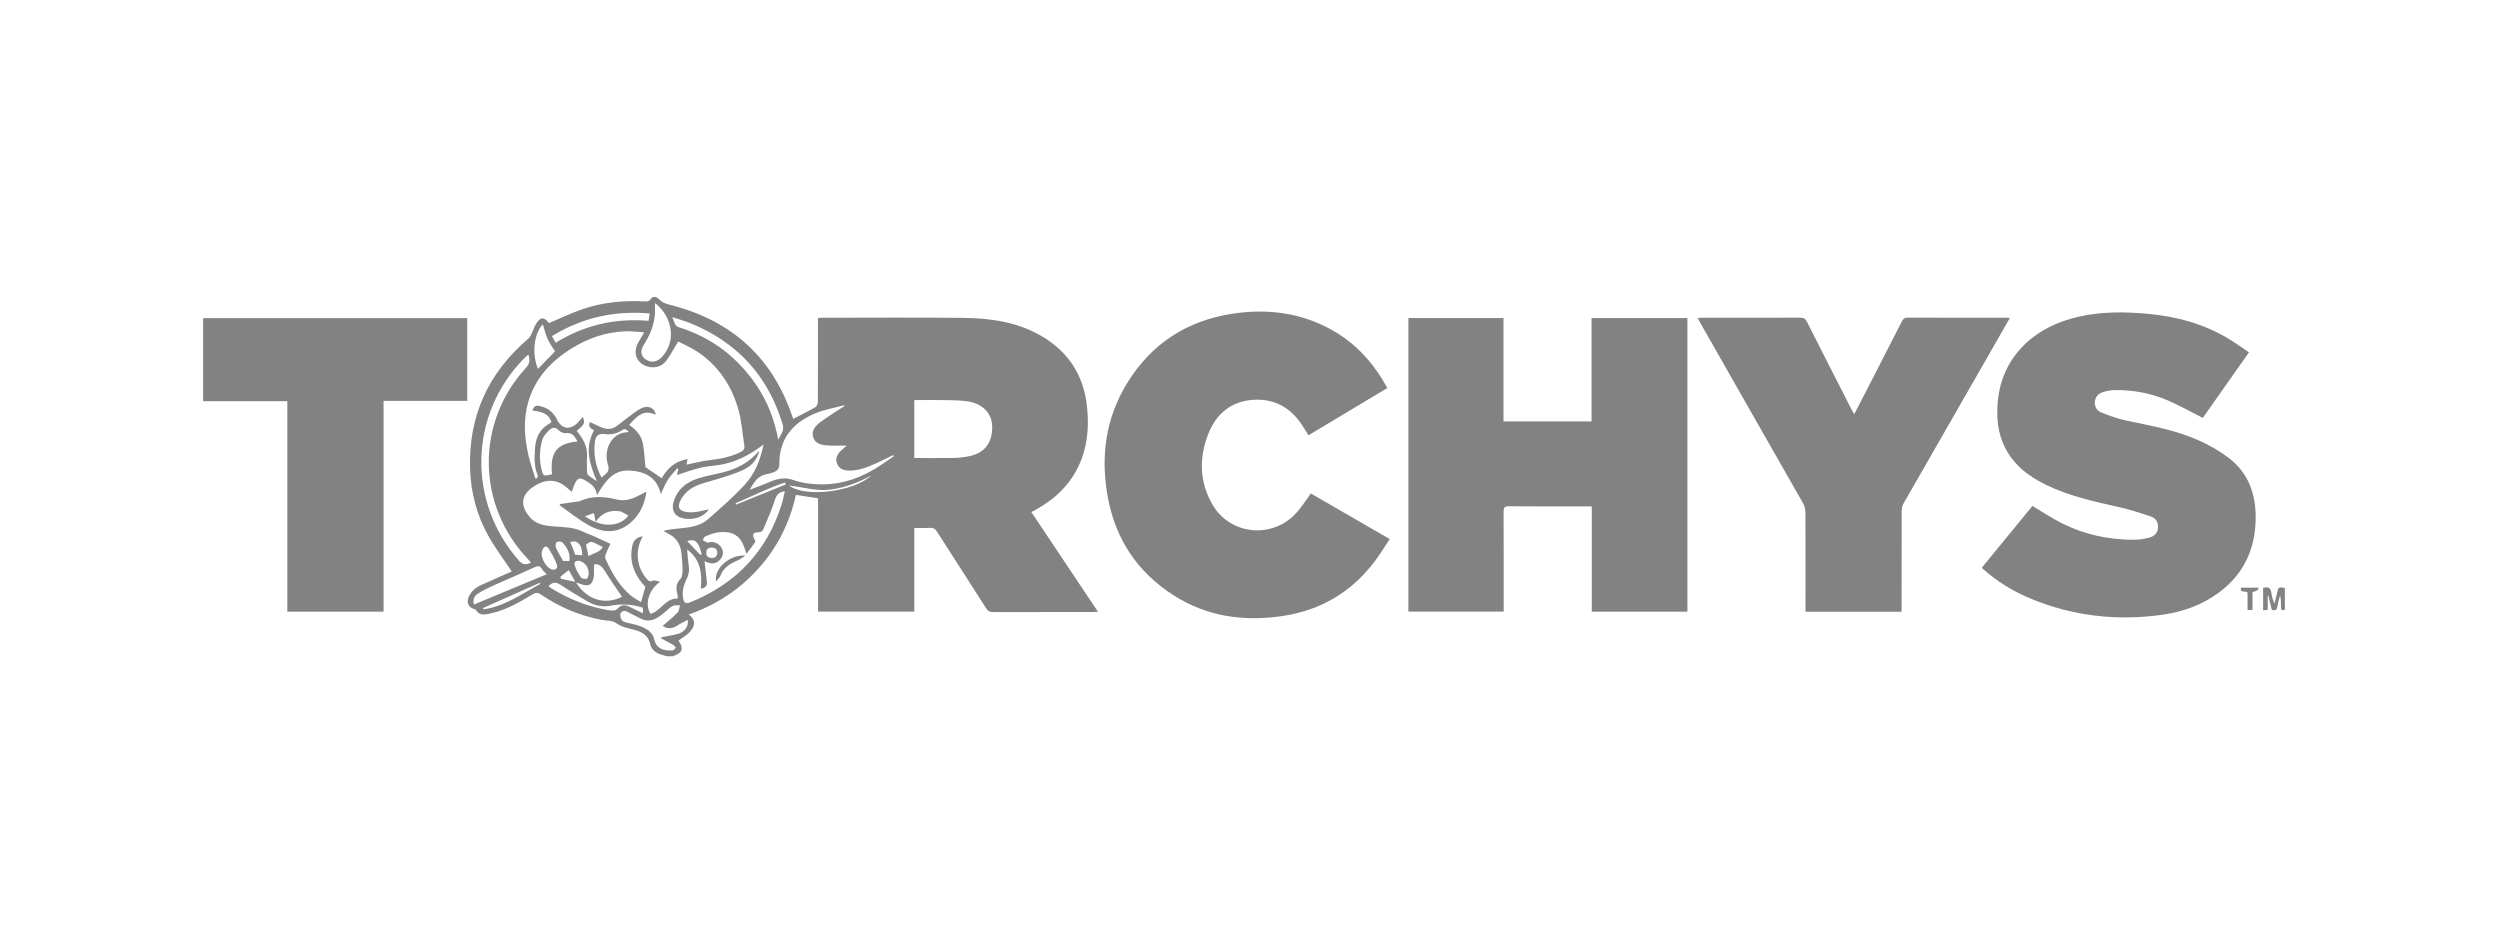
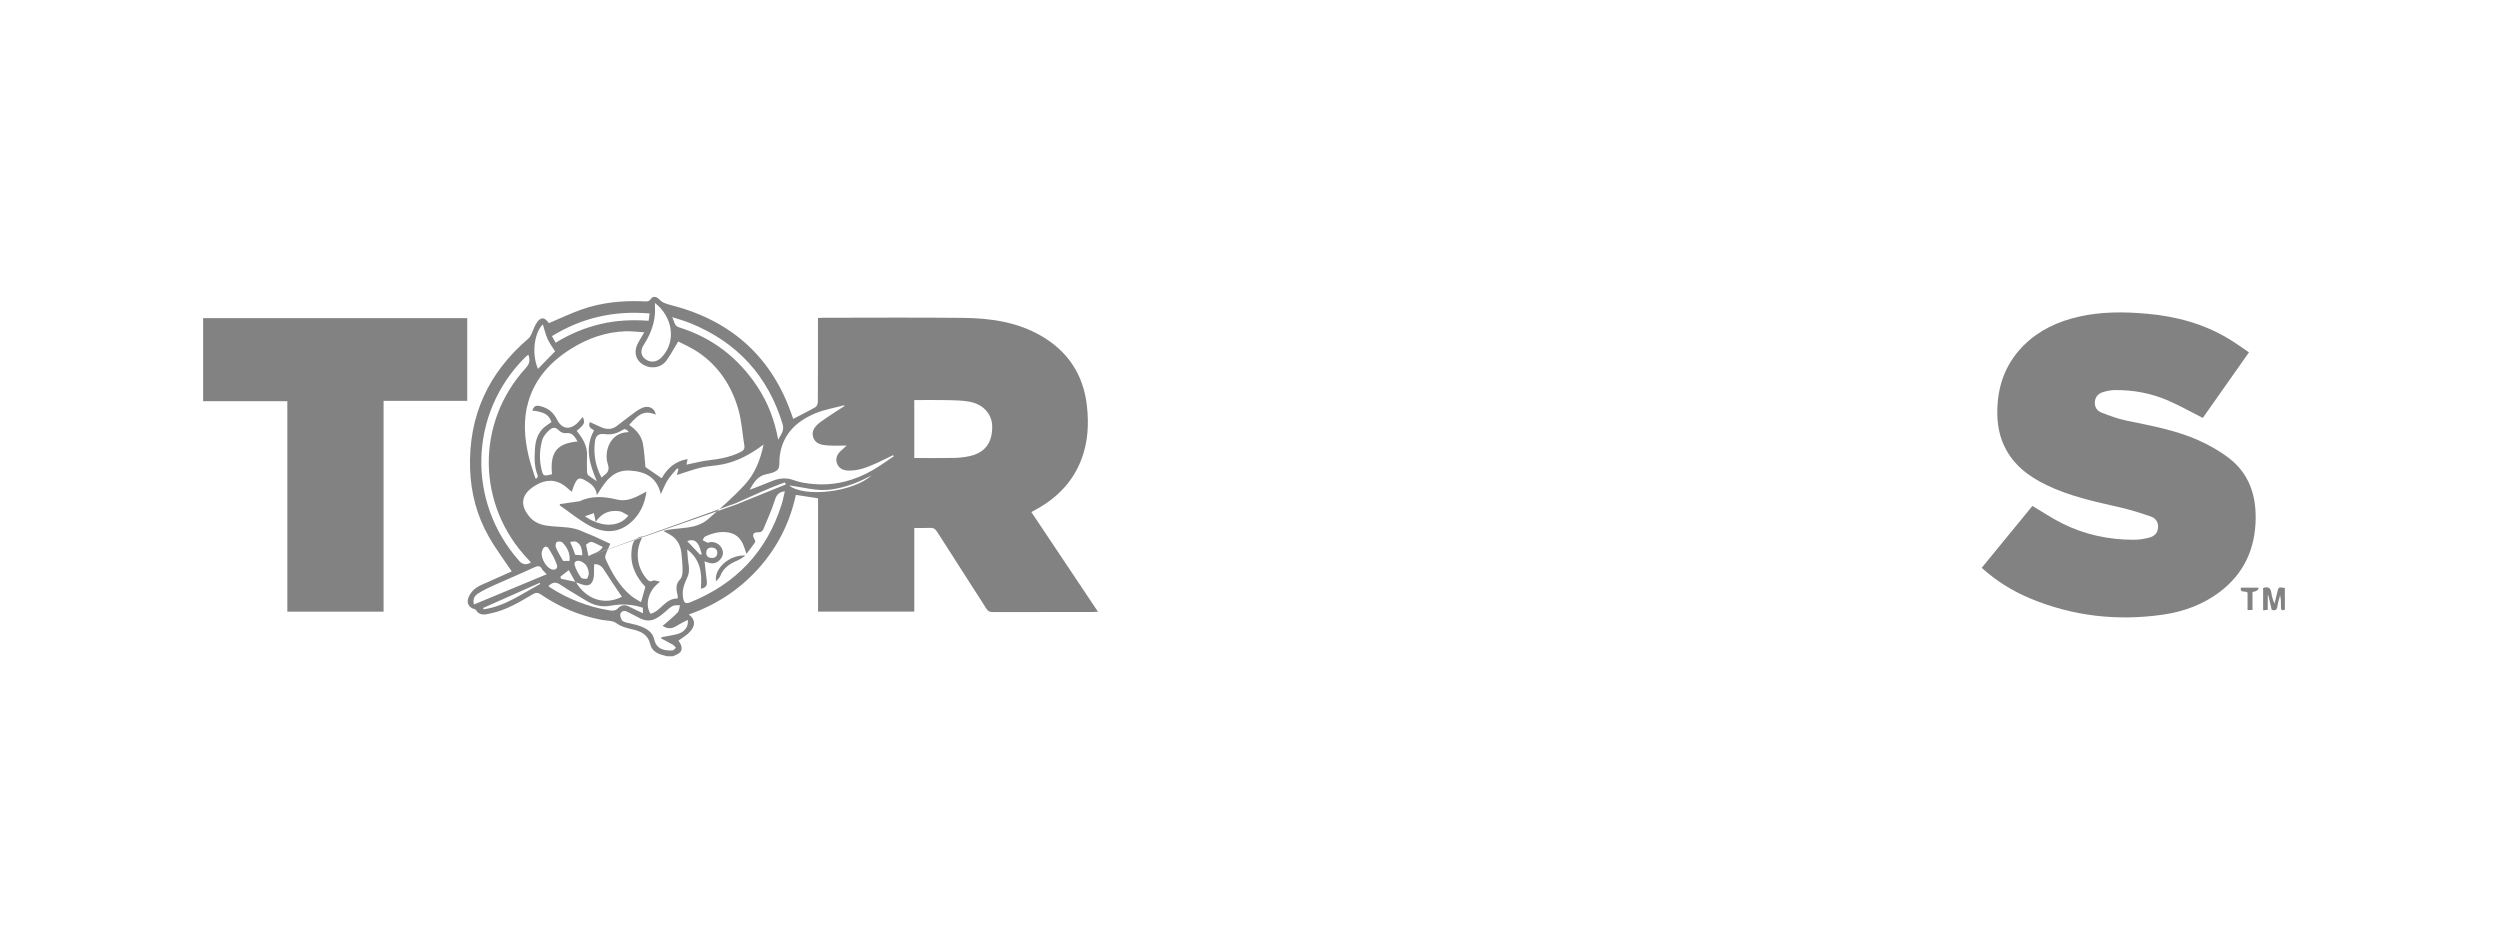
<svg xmlns="http://www.w3.org/2000/svg" width="160" height="60" viewBox="0 0 160 60" fill="none">
  <g clip-path="url(#clip0_992_12972)">
-     <path d="M42.692 42.001C42.587 41.972 42.482 41.944 42.377 41.915C42.006 41.815 41.699 41.603 41.616 41.229C41.481 40.624 41.035 40.414 40.524 40.291C40.136 40.197 39.77 40.12 39.425 39.87C39.193 39.703 38.819 39.731 38.508 39.672C37.098 39.406 35.805 38.857 34.624 38.05C34.439 37.923 34.307 37.908 34.107 38.026C33.261 38.525 32.416 39.041 31.439 39.248C31.1 39.32 30.698 39.463 30.454 39.023C30.443 39.003 30.403 38.998 30.375 38.99C29.974 38.868 29.831 38.57 30.006 38.185C30.166 37.835 30.44 37.598 30.792 37.443C31.463 37.148 32.131 36.846 32.752 36.569C32.252 35.819 31.714 35.107 31.278 34.338C30.52 33.002 30.135 31.546 30.085 30.007C29.976 26.622 31.252 23.856 33.823 21.663C33.91 21.589 33.969 21.473 34.02 21.367C34.117 21.165 34.179 20.945 34.291 20.752C34.57 20.268 34.838 20.26 35.13 20.681C35.833 20.384 36.517 20.056 37.229 19.805C38.532 19.345 39.888 19.222 41.264 19.288C41.415 19.296 41.536 19.301 41.648 19.136C41.795 18.919 42.036 18.991 42.181 19.149C42.42 19.412 42.727 19.468 43.047 19.553C46.844 20.553 49.419 22.877 50.692 26.601C50.721 26.686 50.752 26.77 50.765 26.807C51.246 26.558 51.722 26.325 52.181 26.062C52.271 26.011 52.341 25.843 52.342 25.729C52.352 24.067 52.349 22.406 52.349 20.745C52.349 20.623 52.349 20.502 52.349 20.351C52.481 20.345 52.59 20.336 52.698 20.336C55.672 20.336 58.646 20.312 61.619 20.344C63.365 20.363 65.084 20.595 66.631 21.492C68.352 22.49 69.337 23.979 69.561 25.96C69.693 27.125 69.635 28.271 69.22 29.377C68.681 30.813 67.677 31.845 66.349 32.584C66.243 32.642 66.139 32.701 66.008 32.774C67.43 34.9 68.839 37.009 70.272 39.153C70.136 39.159 70.049 39.167 69.96 39.167C67.82 39.168 65.68 39.165 63.539 39.173C63.339 39.174 63.229 39.112 63.123 38.946C62.076 37.304 61.018 35.669 59.971 34.028C59.86 33.854 59.74 33.773 59.527 33.784C59.199 33.803 58.87 33.789 58.514 33.789V39.143H52.355V31.89C51.862 31.815 51.41 31.746 50.936 31.674C50.549 33.452 49.756 35.034 48.532 36.394C47.307 37.753 45.82 38.721 44.081 39.328C44.49 39.621 44.537 40.007 44.168 40.424C43.965 40.654 43.677 40.807 43.422 40.999C43.471 41.091 43.577 41.218 43.608 41.362C43.676 41.677 43.545 41.815 43.062 42.001H42.691L42.692 42.001ZM43.931 29.739C44.436 29.637 44.909 29.507 45.39 29.453C46.076 29.375 46.739 29.251 47.364 28.947C47.561 28.852 47.677 28.749 47.638 28.514C47.508 27.732 47.466 26.926 47.246 26.17C46.812 24.682 45.985 23.424 44.679 22.538C44.266 22.257 43.797 22.059 43.407 21.853C43.128 22.309 42.914 22.712 42.649 23.078C42.292 23.568 41.595 23.643 41.084 23.286C40.631 22.969 40.55 22.407 40.876 21.875C40.992 21.686 41.099 21.494 41.232 21.266C40.791 21.241 40.403 21.189 40.017 21.203C38.761 21.248 37.613 21.655 36.556 22.316C35.257 23.127 34.263 24.197 33.818 25.692C33.474 26.849 33.56 28.017 33.829 29.174C33.943 29.662 34.115 30.136 34.261 30.616C34.297 30.613 34.334 30.611 34.37 30.608C34.386 30.548 34.434 30.475 34.415 30.43C34.183 29.875 34.201 29.295 34.239 28.715C34.275 28.17 34.425 27.668 34.875 27.308C35.009 27.201 35.156 27.11 35.294 27.015C35.134 26.539 34.84 26.365 34.069 26.276C34.173 25.989 34.289 25.928 34.556 25.988C35.058 26.101 35.415 26.378 35.644 26.845C35.951 27.47 36.484 27.545 36.975 27.05C37.087 26.937 37.186 26.81 37.3 26.679C37.454 27.071 37.413 27.16 36.907 27.573C37.294 28.049 37.608 28.552 37.571 29.204C37.553 29.529 37.561 29.855 37.569 30.181C37.571 30.263 37.598 30.374 37.655 30.421C37.826 30.56 38.018 30.675 38.199 30.797C37.747 29.732 37.391 28.67 38.022 27.539C37.847 27.434 37.608 27.34 37.752 27.012C37.982 27.117 38.194 27.212 38.404 27.311C38.758 27.48 39.112 27.523 39.447 27.282C39.753 27.064 40.039 26.819 40.343 26.598C40.581 26.424 40.815 26.235 41.08 26.113C41.51 25.916 41.911 26.125 41.97 26.537C41.339 26.282 40.969 26.367 40.269 27.194C40.699 27.494 41.05 27.872 41.147 28.396C41.238 28.892 41.258 29.401 41.309 29.895C41.63 30.115 41.985 30.358 42.349 30.607C42.703 29.976 43.209 29.512 44.006 29.38C43.977 29.519 43.955 29.625 43.931 29.74V29.739ZM43.37 38.306C43.37 38.208 43.38 38.155 43.368 38.107C43.277 37.737 43.216 37.39 43.534 37.067C43.646 36.953 43.681 36.727 43.684 36.552C43.688 36.197 43.653 35.842 43.622 35.488C43.574 34.929 43.356 34.467 42.835 34.19C42.706 34.121 42.578 34.048 42.45 33.976C42.811 33.879 43.153 33.849 43.495 33.818C44.141 33.758 44.799 33.677 45.302 33.238C46.119 32.525 46.941 31.807 47.673 31.012C48.315 30.313 48.665 29.427 48.869 28.447C48.059 29.064 47.217 29.516 46.262 29.716C45.803 29.812 45.325 29.817 44.87 29.924C44.351 30.046 43.848 30.236 43.322 30.401C43.354 30.274 43.385 30.148 43.417 30.02C43.391 30.004 43.366 29.987 43.34 29.971C43.136 30.22 42.906 30.452 42.734 30.721C42.563 30.989 42.45 31.293 42.291 31.625C42.04 30.531 41.278 30.169 40.295 30.117C39.195 30.059 38.717 30.859 38.2 31.686C38.146 31.161 37.796 30.937 37.427 30.73C37.12 30.557 36.971 30.587 36.813 30.901C36.706 31.113 36.641 31.345 36.591 31.479C36.402 31.325 36.208 31.12 35.974 30.985C35.331 30.616 34.72 30.755 34.134 31.152C33.305 31.714 33.299 32.4 33.922 33.111C34.324 33.571 34.892 33.648 35.456 33.692C36.066 33.74 36.682 33.731 37.255 34.003C37.503 34.121 37.766 34.208 38.017 34.32C38.367 34.476 38.712 34.641 39.062 34.805C38.949 35.06 38.846 35.27 38.764 35.488C38.733 35.573 38.718 35.691 38.753 35.768C39.145 36.64 39.611 37.467 40.351 38.099C40.553 38.272 40.799 38.394 41.024 38.539C41.127 38.177 41.213 37.877 41.304 37.558C40.712 36.934 40.336 36.192 40.416 35.286C40.463 34.763 40.552 34.423 41.136 34.319C41.105 34.384 41.082 34.434 41.059 34.482C40.638 35.335 40.769 36.341 41.393 37.049C41.495 37.166 41.571 37.256 41.771 37.164C41.894 37.107 42.088 37.206 42.251 37.234C41.524 37.73 41.237 38.675 41.634 39.283C42.301 39.113 42.577 38.279 43.371 38.306L43.37 38.306ZM58.514 25.604V29.312C59.37 29.312 60.209 29.323 61.048 29.307C61.384 29.301 61.725 29.264 62.052 29.192C63.035 28.978 63.516 28.332 63.501 27.289C63.488 26.481 62.913 25.852 61.992 25.698C61.56 25.627 61.116 25.617 60.677 25.608C59.961 25.594 59.245 25.604 58.514 25.604V25.604ZM54.039 25.99C54.036 25.972 54.033 25.954 54.029 25.935C53.411 26.104 52.766 26.209 52.18 26.453C50.904 26.986 50.016 27.871 49.889 29.336C49.867 29.582 49.914 29.904 49.777 30.051C49.61 30.232 49.291 30.3 49.024 30.355C48.493 30.466 48.257 30.859 47.975 31.35C48.467 31.158 48.887 31.007 49.297 30.832C49.79 30.62 50.264 30.531 50.803 30.732C51.217 30.886 51.678 30.948 52.123 30.982C53.471 31.086 54.725 30.748 55.884 30.071C56.338 29.806 56.763 29.493 57.202 29.202C57.185 29.178 57.17 29.154 57.154 29.129C56.797 29.303 56.446 29.487 56.084 29.648C55.513 29.902 54.934 30.14 54.289 30.116C53.969 30.104 53.7 29.99 53.575 29.678C53.452 29.368 53.559 29.098 53.792 28.875C53.933 28.741 54.08 28.614 54.188 28.516C53.812 28.516 53.423 28.533 53.037 28.512C52.633 28.49 52.195 28.439 52.046 27.989C51.901 27.552 52.201 27.238 52.518 27.005C53.008 26.643 53.53 26.326 54.039 25.99V25.99ZM44.853 37.676C44.937 36.715 44.852 35.824 43.978 35.163C43.991 35.324 44.006 35.443 44.01 35.562C44.023 36.015 44.203 36.471 44.001 36.921C43.821 37.323 43.644 37.704 43.706 38.184C43.752 38.539 43.831 38.685 44.165 38.551C47.095 37.371 49.072 35.303 50.023 32.285C50.109 32.01 50.161 31.725 50.23 31.442C49.826 31.486 49.682 31.698 49.576 32.047C49.388 32.66 49.108 33.244 48.866 33.84C48.804 33.994 48.717 34.07 48.523 34.066C48.201 34.06 48.126 34.219 48.275 34.492C48.309 34.555 48.357 34.659 48.331 34.697C48.165 34.943 47.98 35.175 47.774 35.447C47.694 35.215 47.644 35.05 47.579 34.89C47.401 34.451 47.09 34.155 46.614 34.076C46.089 33.989 45.593 34.12 45.121 34.342C45.051 34.374 45.022 34.492 44.973 34.57C45.078 34.626 45.181 34.688 45.29 34.736C45.318 34.748 45.365 34.712 45.406 34.703C45.681 34.643 45.994 34.775 46.153 35.022C46.306 35.263 46.311 35.508 46.144 35.742C45.969 35.988 45.726 36.1 45.423 36.036C45.294 36.009 45.172 35.95 45.09 35.92C45.14 36.355 45.192 36.79 45.24 37.224C45.268 37.479 45.158 37.632 44.854 37.674L44.853 37.676ZM33.981 36.001C33.918 35.929 33.872 35.873 33.823 35.822C30.503 32.359 30.424 27.079 33.656 23.546C33.908 23.27 33.933 23.03 33.816 22.697C33.728 22.771 33.653 22.824 33.59 22.888C30.013 26.48 29.863 32.114 33.241 35.912C33.444 36.14 33.691 36.17 33.981 36.001V36.001ZM49.804 28.141C49.984 27.791 50.215 27.564 50.084 27.133C49.142 24.04 47.171 21.898 44.178 20.682C43.825 20.538 43.453 20.439 43.02 20.296C43.174 20.588 43.141 20.852 43.474 20.955C45.593 21.617 47.249 22.9 48.47 24.743C49.145 25.763 49.575 26.885 49.805 28.141H49.804ZM42.304 40.854L42.342 40.78C42.697 40.71 43.059 40.663 43.405 40.563C43.759 40.461 44.094 40.13 44.015 39.671C43.77 39.803 43.536 39.91 43.321 40.049C43.017 40.245 42.725 40.267 42.404 40.053C42.453 40.015 42.494 39.987 42.531 39.955C42.814 39.704 43.113 39.468 43.37 39.194C43.469 39.088 43.472 38.893 43.519 38.739C43.367 38.748 43.194 38.715 43.067 38.776C42.889 38.861 42.738 39.009 42.588 39.143C41.872 39.775 41.457 39.882 40.727 39.45C40.543 39.342 40.34 39.266 40.155 39.159C39.963 39.048 39.782 39.101 39.712 39.265C39.663 39.377 39.727 39.571 39.8 39.691C39.853 39.778 40.001 39.82 40.115 39.852C40.369 39.923 40.636 39.956 40.884 40.042C41.339 40.2 41.767 40.424 41.879 40.946C42.016 41.582 42.615 41.662 43.047 41.624C43.121 41.618 43.188 41.513 43.258 41.453C43.194 41.389 43.14 41.306 43.064 41.263C42.815 41.119 42.559 40.989 42.305 40.854L42.304 40.854ZM41.915 19.389C41.915 19.669 41.932 19.901 41.912 20.131C41.85 20.849 41.577 21.491 41.187 22.092C40.925 22.496 41.049 22.9 41.466 23.081C41.769 23.213 42.097 23.131 42.355 22.857C43.274 21.886 43.095 20.315 41.915 19.389V19.389ZM36.965 28.255C36.775 27.945 36.637 27.657 36.208 27.723C36.071 27.744 35.867 27.653 35.768 27.546C35.51 27.264 35.29 27.385 35.097 27.581C34.936 27.745 34.764 27.941 34.705 28.152C34.543 28.738 34.503 29.343 34.636 29.944C34.757 30.492 34.764 30.49 35.329 30.35C35.193 28.949 35.631 28.377 36.965 28.255V28.255ZM39.806 38.194C39.754 38.119 39.702 38.046 39.653 37.972C39.314 37.464 38.968 36.959 38.64 36.443C38.484 36.197 38.252 36.075 38.027 36.117C37.996 36.504 38.069 36.921 37.913 37.218C37.683 37.659 37.245 37.385 36.868 37.273C37.548 38.386 38.713 38.747 39.806 38.194ZM34.992 36.751C34.852 36.604 34.752 36.535 34.702 36.44C34.57 36.19 34.424 36.202 34.183 36.315C33.36 36.7 32.519 37.049 31.69 37.423C31.319 37.59 30.945 37.761 30.602 37.979C30.401 38.107 30.231 38.317 30.333 38.688C31.895 38.038 33.418 37.406 34.992 36.751V36.751ZM35.563 21.933C36.478 21.369 37.421 20.979 38.427 20.74C39.442 20.499 40.471 20.451 41.511 20.531C41.535 20.357 41.554 20.221 41.576 20.062C39.313 19.865 37.248 20.331 35.325 21.511C35.41 21.661 35.479 21.784 35.563 21.933V21.933ZM38.5 30.569C38.577 30.498 38.618 30.452 38.667 30.417C38.927 30.23 39.013 30.049 38.896 29.69C38.638 28.897 39.049 27.678 40.195 27.66C40.206 27.66 40.217 27.634 40.227 27.62C40.004 27.426 40.003 27.425 39.767 27.564C39.448 27.754 39.105 27.831 38.734 27.785C38.317 27.733 38.128 27.848 38.074 28.278C37.976 29.065 38.105 29.821 38.5 30.569H38.5ZM34.431 23.606C34.793 23.235 35.162 22.856 35.525 22.484C35.385 22.26 35.185 21.996 35.05 21.703C34.914 21.407 34.844 21.081 34.742 20.76C34.165 21.33 34.028 22.704 34.432 23.606H34.431ZM41.145 38.895C40.434 38.66 39.754 38.639 39.051 38.769C38.499 38.872 37.973 38.73 37.492 38.429C36.956 38.093 36.4 37.788 35.879 37.431C35.576 37.223 35.352 37.255 35.102 37.509C35.147 37.547 35.183 37.582 35.224 37.609C36.38 38.345 37.631 38.835 38.987 39.06C39.212 39.098 39.389 39.099 39.565 38.916C39.759 38.713 40.005 38.684 40.269 38.825C40.547 38.972 40.835 39.1 41.145 39.248V38.895V38.895ZM34.663 35.396C34.655 35.79 34.945 36.264 35.24 36.412C35.488 36.536 35.728 36.4 35.642 36.149C35.513 35.775 35.314 35.418 35.098 35.085C34.987 34.915 34.807 34.974 34.725 35.17C34.686 35.262 34.672 35.364 34.663 35.396V35.396ZM34.575 37.372L34.538 37.304L30.913 38.913L30.951 38.996C32.315 38.804 33.406 38.001 34.575 37.372V37.372ZM50.504 31.072C51.523 31.87 54.656 31.476 55.764 30.431C54.964 30.869 54.126 31.189 53.221 31.325C52.294 31.463 51.409 31.175 50.504 31.072ZM36.448 35.9C36.505 35.398 36.292 35.031 35.992 34.715C35.926 34.647 35.702 34.637 35.626 34.697C35.556 34.752 35.539 34.956 35.584 35.058C35.708 35.342 35.877 35.607 36.039 35.9H36.449H36.448ZM37.684 36.727C37.663 36.357 37.524 36.081 37.187 35.931C36.938 35.819 36.714 35.936 36.778 36.162C36.857 36.441 37.009 36.71 37.175 36.951C37.233 37.034 37.438 37.061 37.56 37.037C37.62 37.025 37.644 36.836 37.684 36.727V36.727ZM37.664 35.595C37.954 35.4 38.367 35.376 38.578 35.005C37.725 34.586 37.871 34.614 37.505 34.858C37.554 35.085 37.603 35.312 37.664 35.595V35.595ZM47.075 32.211L47.11 32.294C48.171 31.864 49.231 31.434 50.292 31.004C50.274 30.962 50.257 30.919 50.239 30.876C49.152 31.244 48.127 31.758 47.075 32.211ZM37.269 35.538C37.246 35.179 37.215 34.849 36.88 34.674C36.787 34.625 36.642 34.676 36.487 34.682C36.574 34.883 36.63 35.002 36.678 35.126C36.728 35.256 36.771 35.39 36.812 35.508C36.966 35.518 37.096 35.526 37.27 35.538H37.269ZM45.203 35.38C45.19 35.61 45.358 35.703 45.547 35.711C45.745 35.72 45.904 35.611 45.908 35.385C45.911 35.157 45.757 35.056 45.555 35.047C45.349 35.038 45.199 35.129 45.204 35.38H45.203ZM44.804 35.501C44.841 35.489 44.877 35.479 44.914 35.467C44.835 35.245 44.792 34.999 44.666 34.807C44.517 34.577 44.271 34.506 43.986 34.636C44.264 34.931 44.535 35.215 44.804 35.5V35.501ZM35.868 36.904C35.879 36.95 35.889 36.995 35.9 37.041C36.193 37.102 36.487 37.165 36.819 37.235C36.665 36.959 36.543 36.743 36.402 36.49C36.217 36.634 36.042 36.769 35.868 36.904Z" fill="#828282" />
-     <path d="M96.224 26.969H101.859V20.355H107.994V39.148H101.873V32.408H101.539C99.882 32.408 98.226 32.415 96.569 32.401C96.289 32.399 96.228 32.484 96.23 32.749C96.241 34.749 96.236 36.749 96.236 38.749V39.143H90.137V20.356H96.224V26.969H96.224Z" fill="#828282" />
+     <path d="M42.692 42.001C42.587 41.972 42.482 41.944 42.377 41.915C42.006 41.815 41.699 41.603 41.616 41.229C41.481 40.624 41.035 40.414 40.524 40.291C40.136 40.197 39.77 40.12 39.425 39.87C39.193 39.703 38.819 39.731 38.508 39.672C37.098 39.406 35.805 38.857 34.624 38.05C34.439 37.923 34.307 37.908 34.107 38.026C33.261 38.525 32.416 39.041 31.439 39.248C31.1 39.32 30.698 39.463 30.454 39.023C30.443 39.003 30.403 38.998 30.375 38.99C29.974 38.868 29.831 38.57 30.006 38.185C30.166 37.835 30.44 37.598 30.792 37.443C31.463 37.148 32.131 36.846 32.752 36.569C32.252 35.819 31.714 35.107 31.278 34.338C30.52 33.002 30.135 31.546 30.085 30.007C29.976 26.622 31.252 23.856 33.823 21.663C33.91 21.589 33.969 21.473 34.02 21.367C34.117 21.165 34.179 20.945 34.291 20.752C34.57 20.268 34.838 20.26 35.13 20.681C35.833 20.384 36.517 20.056 37.229 19.805C38.532 19.345 39.888 19.222 41.264 19.288C41.415 19.296 41.536 19.301 41.648 19.136C41.795 18.919 42.036 18.991 42.181 19.149C42.42 19.412 42.727 19.468 43.047 19.553C46.844 20.553 49.419 22.877 50.692 26.601C50.721 26.686 50.752 26.77 50.765 26.807C51.246 26.558 51.722 26.325 52.181 26.062C52.271 26.011 52.341 25.843 52.342 25.729C52.352 24.067 52.349 22.406 52.349 20.745C52.349 20.623 52.349 20.502 52.349 20.351C52.481 20.345 52.59 20.336 52.698 20.336C55.672 20.336 58.646 20.312 61.619 20.344C63.365 20.363 65.084 20.595 66.631 21.492C68.352 22.49 69.337 23.979 69.561 25.96C69.693 27.125 69.635 28.271 69.22 29.377C68.681 30.813 67.677 31.845 66.349 32.584C66.243 32.642 66.139 32.701 66.008 32.774C67.43 34.9 68.839 37.009 70.272 39.153C70.136 39.159 70.049 39.167 69.96 39.167C67.82 39.168 65.68 39.165 63.539 39.173C63.339 39.174 63.229 39.112 63.123 38.946C62.076 37.304 61.018 35.669 59.971 34.028C59.86 33.854 59.74 33.773 59.527 33.784C59.199 33.803 58.87 33.789 58.514 33.789V39.143H52.355V31.89C51.862 31.815 51.41 31.746 50.936 31.674C50.549 33.452 49.756 35.034 48.532 36.394C47.307 37.753 45.82 38.721 44.081 39.328C44.49 39.621 44.537 40.007 44.168 40.424C43.965 40.654 43.677 40.807 43.422 40.999C43.471 41.091 43.577 41.218 43.608 41.362C43.676 41.677 43.545 41.815 43.062 42.001H42.691L42.692 42.001ZM43.931 29.739C44.436 29.637 44.909 29.507 45.39 29.453C46.076 29.375 46.739 29.251 47.364 28.947C47.561 28.852 47.677 28.749 47.638 28.514C47.508 27.732 47.466 26.926 47.246 26.17C46.812 24.682 45.985 23.424 44.679 22.538C44.266 22.257 43.797 22.059 43.407 21.853C43.128 22.309 42.914 22.712 42.649 23.078C42.292 23.568 41.595 23.643 41.084 23.286C40.631 22.969 40.55 22.407 40.876 21.875C40.992 21.686 41.099 21.494 41.232 21.266C40.791 21.241 40.403 21.189 40.017 21.203C38.761 21.248 37.613 21.655 36.556 22.316C35.257 23.127 34.263 24.197 33.818 25.692C33.474 26.849 33.56 28.017 33.829 29.174C33.943 29.662 34.115 30.136 34.261 30.616C34.297 30.613 34.334 30.611 34.37 30.608C34.386 30.548 34.434 30.475 34.415 30.43C34.183 29.875 34.201 29.295 34.239 28.715C34.275 28.17 34.425 27.668 34.875 27.308C35.009 27.201 35.156 27.11 35.294 27.015C35.134 26.539 34.84 26.365 34.069 26.276C34.173 25.989 34.289 25.928 34.556 25.988C35.058 26.101 35.415 26.378 35.644 26.845C35.951 27.47 36.484 27.545 36.975 27.05C37.087 26.937 37.186 26.81 37.3 26.679C37.454 27.071 37.413 27.16 36.907 27.573C37.294 28.049 37.608 28.552 37.571 29.204C37.553 29.529 37.561 29.855 37.569 30.181C37.571 30.263 37.598 30.374 37.655 30.421C37.826 30.56 38.018 30.675 38.199 30.797C37.747 29.732 37.391 28.67 38.022 27.539C37.847 27.434 37.608 27.34 37.752 27.012C37.982 27.117 38.194 27.212 38.404 27.311C38.758 27.48 39.112 27.523 39.447 27.282C39.753 27.064 40.039 26.819 40.343 26.598C40.581 26.424 40.815 26.235 41.08 26.113C41.51 25.916 41.911 26.125 41.97 26.537C41.339 26.282 40.969 26.367 40.269 27.194C40.699 27.494 41.05 27.872 41.147 28.396C41.238 28.892 41.258 29.401 41.309 29.895C41.63 30.115 41.985 30.358 42.349 30.607C42.703 29.976 43.209 29.512 44.006 29.38C43.977 29.519 43.955 29.625 43.931 29.74V29.739ZM43.37 38.306C43.37 38.208 43.38 38.155 43.368 38.107C43.277 37.737 43.216 37.39 43.534 37.067C43.646 36.953 43.681 36.727 43.684 36.552C43.688 36.197 43.653 35.842 43.622 35.488C43.574 34.929 43.356 34.467 42.835 34.19C42.706 34.121 42.578 34.048 42.45 33.976C42.811 33.879 43.153 33.849 43.495 33.818C44.141 33.758 44.799 33.677 45.302 33.238C46.119 32.525 46.941 31.807 47.673 31.012C48.315 30.313 48.665 29.427 48.869 28.447C48.059 29.064 47.217 29.516 46.262 29.716C45.803 29.812 45.325 29.817 44.87 29.924C44.351 30.046 43.848 30.236 43.322 30.401C43.354 30.274 43.385 30.148 43.417 30.02C43.391 30.004 43.366 29.987 43.34 29.971C43.136 30.22 42.906 30.452 42.734 30.721C42.563 30.989 42.45 31.293 42.291 31.625C42.04 30.531 41.278 30.169 40.295 30.117C39.195 30.059 38.717 30.859 38.2 31.686C38.146 31.161 37.796 30.937 37.427 30.73C37.12 30.557 36.971 30.587 36.813 30.901C36.706 31.113 36.641 31.345 36.591 31.479C36.402 31.325 36.208 31.12 35.974 30.985C35.331 30.616 34.72 30.755 34.134 31.152C33.305 31.714 33.299 32.4 33.922 33.111C34.324 33.571 34.892 33.648 35.456 33.692C36.066 33.74 36.682 33.731 37.255 34.003C37.503 34.121 37.766 34.208 38.017 34.32C38.367 34.476 38.712 34.641 39.062 34.805C38.949 35.06 38.846 35.27 38.764 35.488C38.733 35.573 38.718 35.691 38.753 35.768C39.145 36.64 39.611 37.467 40.351 38.099C40.553 38.272 40.799 38.394 41.024 38.539C41.127 38.177 41.213 37.877 41.304 37.558C40.712 36.934 40.336 36.192 40.416 35.286C40.463 34.763 40.552 34.423 41.136 34.319C41.105 34.384 41.082 34.434 41.059 34.482C40.638 35.335 40.769 36.341 41.393 37.049C41.495 37.166 41.571 37.256 41.771 37.164C41.894 37.107 42.088 37.206 42.251 37.234C41.524 37.73 41.237 38.675 41.634 39.283C42.301 39.113 42.577 38.279 43.371 38.306L43.37 38.306ZM58.514 25.604V29.312C59.37 29.312 60.209 29.323 61.048 29.307C61.384 29.301 61.725 29.264 62.052 29.192C63.035 28.978 63.516 28.332 63.501 27.289C63.488 26.481 62.913 25.852 61.992 25.698C61.56 25.627 61.116 25.617 60.677 25.608C59.961 25.594 59.245 25.604 58.514 25.604V25.604ZM54.039 25.99C54.036 25.972 54.033 25.954 54.029 25.935C53.411 26.104 52.766 26.209 52.18 26.453C50.904 26.986 50.016 27.871 49.889 29.336C49.867 29.582 49.914 29.904 49.777 30.051C49.61 30.232 49.291 30.3 49.024 30.355C48.493 30.466 48.257 30.859 47.975 31.35C48.467 31.158 48.887 31.007 49.297 30.832C49.79 30.62 50.264 30.531 50.803 30.732C51.217 30.886 51.678 30.948 52.123 30.982C53.471 31.086 54.725 30.748 55.884 30.071C56.338 29.806 56.763 29.493 57.202 29.202C57.185 29.178 57.17 29.154 57.154 29.129C56.797 29.303 56.446 29.487 56.084 29.648C55.513 29.902 54.934 30.14 54.289 30.116C53.969 30.104 53.7 29.99 53.575 29.678C53.452 29.368 53.559 29.098 53.792 28.875C53.933 28.741 54.08 28.614 54.188 28.516C53.812 28.516 53.423 28.533 53.037 28.512C52.633 28.49 52.195 28.439 52.046 27.989C51.901 27.552 52.201 27.238 52.518 27.005C53.008 26.643 53.53 26.326 54.039 25.99V25.99ZM44.853 37.676C44.937 36.715 44.852 35.824 43.978 35.163C43.991 35.324 44.006 35.443 44.01 35.562C44.023 36.015 44.203 36.471 44.001 36.921C43.821 37.323 43.644 37.704 43.706 38.184C43.752 38.539 43.831 38.685 44.165 38.551C47.095 37.371 49.072 35.303 50.023 32.285C50.109 32.01 50.161 31.725 50.23 31.442C49.826 31.486 49.682 31.698 49.576 32.047C49.388 32.66 49.108 33.244 48.866 33.84C48.804 33.994 48.717 34.07 48.523 34.066C48.201 34.06 48.126 34.219 48.275 34.492C48.309 34.555 48.357 34.659 48.331 34.697C48.165 34.943 47.98 35.175 47.774 35.447C47.694 35.215 47.644 35.05 47.579 34.89C47.401 34.451 47.09 34.155 46.614 34.076C46.089 33.989 45.593 34.12 45.121 34.342C45.051 34.374 45.022 34.492 44.973 34.57C45.078 34.626 45.181 34.688 45.29 34.736C45.318 34.748 45.365 34.712 45.406 34.703C45.681 34.643 45.994 34.775 46.153 35.022C46.306 35.263 46.311 35.508 46.144 35.742C45.969 35.988 45.726 36.1 45.423 36.036C45.294 36.009 45.172 35.95 45.09 35.92C45.14 36.355 45.192 36.79 45.24 37.224C45.268 37.479 45.158 37.632 44.854 37.674L44.853 37.676ZM33.981 36.001C33.918 35.929 33.872 35.873 33.823 35.822C30.503 32.359 30.424 27.079 33.656 23.546C33.908 23.27 33.933 23.03 33.816 22.697C33.728 22.771 33.653 22.824 33.59 22.888C30.013 26.48 29.863 32.114 33.241 35.912C33.444 36.14 33.691 36.17 33.981 36.001V36.001ZM49.804 28.141C49.984 27.791 50.215 27.564 50.084 27.133C49.142 24.04 47.171 21.898 44.178 20.682C43.825 20.538 43.453 20.439 43.02 20.296C43.174 20.588 43.141 20.852 43.474 20.955C45.593 21.617 47.249 22.9 48.47 24.743C49.145 25.763 49.575 26.885 49.805 28.141H49.804ZM42.304 40.854L42.342 40.78C42.697 40.71 43.059 40.663 43.405 40.563C43.759 40.461 44.094 40.13 44.015 39.671C43.77 39.803 43.536 39.91 43.321 40.049C43.017 40.245 42.725 40.267 42.404 40.053C42.453 40.015 42.494 39.987 42.531 39.955C42.814 39.704 43.113 39.468 43.37 39.194C43.469 39.088 43.472 38.893 43.519 38.739C43.367 38.748 43.194 38.715 43.067 38.776C42.889 38.861 42.738 39.009 42.588 39.143C41.872 39.775 41.457 39.882 40.727 39.45C40.543 39.342 40.34 39.266 40.155 39.159C39.963 39.048 39.782 39.101 39.712 39.265C39.663 39.377 39.727 39.571 39.8 39.691C39.853 39.778 40.001 39.82 40.115 39.852C40.369 39.923 40.636 39.956 40.884 40.042C41.339 40.2 41.767 40.424 41.879 40.946C42.016 41.582 42.615 41.662 43.047 41.624C43.121 41.618 43.188 41.513 43.258 41.453C43.194 41.389 43.14 41.306 43.064 41.263C42.815 41.119 42.559 40.989 42.305 40.854L42.304 40.854ZM41.915 19.389C41.915 19.669 41.932 19.901 41.912 20.131C41.85 20.849 41.577 21.491 41.187 22.092C40.925 22.496 41.049 22.9 41.466 23.081C41.769 23.213 42.097 23.131 42.355 22.857C43.274 21.886 43.095 20.315 41.915 19.389V19.389ZM36.965 28.255C36.775 27.945 36.637 27.657 36.208 27.723C36.071 27.744 35.867 27.653 35.768 27.546C35.51 27.264 35.29 27.385 35.097 27.581C34.936 27.745 34.764 27.941 34.705 28.152C34.543 28.738 34.503 29.343 34.636 29.944C34.757 30.492 34.764 30.49 35.329 30.35C35.193 28.949 35.631 28.377 36.965 28.255V28.255ZM39.806 38.194C39.754 38.119 39.702 38.046 39.653 37.972C39.314 37.464 38.968 36.959 38.64 36.443C38.484 36.197 38.252 36.075 38.027 36.117C37.996 36.504 38.069 36.921 37.913 37.218C37.683 37.659 37.245 37.385 36.868 37.273C37.548 38.386 38.713 38.747 39.806 38.194ZM34.992 36.751C34.852 36.604 34.752 36.535 34.702 36.44C34.57 36.19 34.424 36.202 34.183 36.315C33.36 36.7 32.519 37.049 31.69 37.423C31.319 37.59 30.945 37.761 30.602 37.979C30.401 38.107 30.231 38.317 30.333 38.688C31.895 38.038 33.418 37.406 34.992 36.751V36.751ZM35.563 21.933C36.478 21.369 37.421 20.979 38.427 20.74C39.442 20.499 40.471 20.451 41.511 20.531C41.535 20.357 41.554 20.221 41.576 20.062C39.313 19.865 37.248 20.331 35.325 21.511C35.41 21.661 35.479 21.784 35.563 21.933V21.933ZM38.5 30.569C38.577 30.498 38.618 30.452 38.667 30.417C38.927 30.23 39.013 30.049 38.896 29.69C38.638 28.897 39.049 27.678 40.195 27.66C40.206 27.66 40.217 27.634 40.227 27.62C40.004 27.426 40.003 27.425 39.767 27.564C39.448 27.754 39.105 27.831 38.734 27.785C38.317 27.733 38.128 27.848 38.074 28.278C37.976 29.065 38.105 29.821 38.5 30.569H38.5ZM34.431 23.606C34.793 23.235 35.162 22.856 35.525 22.484C35.385 22.26 35.185 21.996 35.05 21.703C34.914 21.407 34.844 21.081 34.742 20.76C34.165 21.33 34.028 22.704 34.432 23.606H34.431ZM41.145 38.895C40.434 38.66 39.754 38.639 39.051 38.769C38.499 38.872 37.973 38.73 37.492 38.429C36.956 38.093 36.4 37.788 35.879 37.431C35.576 37.223 35.352 37.255 35.102 37.509C35.147 37.547 35.183 37.582 35.224 37.609C36.38 38.345 37.631 38.835 38.987 39.06C39.212 39.098 39.389 39.099 39.565 38.916C39.759 38.713 40.005 38.684 40.269 38.825C40.547 38.972 40.835 39.1 41.145 39.248V38.895V38.895ZM34.663 35.396C34.655 35.79 34.945 36.264 35.24 36.412C35.488 36.536 35.728 36.4 35.642 36.149C35.513 35.775 35.314 35.418 35.098 35.085C34.987 34.915 34.807 34.974 34.725 35.17C34.686 35.262 34.672 35.364 34.663 35.396V35.396ZM34.575 37.372L34.538 37.304L30.913 38.913L30.951 38.996C32.315 38.804 33.406 38.001 34.575 37.372V37.372ZM50.504 31.072C51.523 31.87 54.656 31.476 55.764 30.431C54.964 30.869 54.126 31.189 53.221 31.325C52.294 31.463 51.409 31.175 50.504 31.072ZM36.448 35.9C36.505 35.398 36.292 35.031 35.992 34.715C35.926 34.647 35.702 34.637 35.626 34.697C35.556 34.752 35.539 34.956 35.584 35.058C35.708 35.342 35.877 35.607 36.039 35.9H36.449H36.448ZM37.684 36.727C37.663 36.357 37.524 36.081 37.187 35.931C36.938 35.819 36.714 35.936 36.778 36.162C36.857 36.441 37.009 36.71 37.175 36.951C37.233 37.034 37.438 37.061 37.56 37.037C37.62 37.025 37.644 36.836 37.684 36.727V36.727ZM37.664 35.595C37.954 35.4 38.367 35.376 38.578 35.005C37.725 34.586 37.871 34.614 37.505 34.858C37.554 35.085 37.603 35.312 37.664 35.595V35.595ZL47.11 32.294C48.171 31.864 49.231 31.434 50.292 31.004C50.274 30.962 50.257 30.919 50.239 30.876C49.152 31.244 48.127 31.758 47.075 32.211ZM37.269 35.538C37.246 35.179 37.215 34.849 36.88 34.674C36.787 34.625 36.642 34.676 36.487 34.682C36.574 34.883 36.63 35.002 36.678 35.126C36.728 35.256 36.771 35.39 36.812 35.508C36.966 35.518 37.096 35.526 37.27 35.538H37.269ZM45.203 35.38C45.19 35.61 45.358 35.703 45.547 35.711C45.745 35.72 45.904 35.611 45.908 35.385C45.911 35.157 45.757 35.056 45.555 35.047C45.349 35.038 45.199 35.129 45.204 35.38H45.203ZM44.804 35.501C44.841 35.489 44.877 35.479 44.914 35.467C44.835 35.245 44.792 34.999 44.666 34.807C44.517 34.577 44.271 34.506 43.986 34.636C44.264 34.931 44.535 35.215 44.804 35.5V35.501ZM35.868 36.904C35.879 36.95 35.889 36.995 35.9 37.041C36.193 37.102 36.487 37.165 36.819 37.235C36.665 36.959 36.543 36.743 36.402 36.49C36.217 36.634 36.042 36.769 35.868 36.904Z" fill="#828282" />
    <path d="M126.829 36.341C127.93 34.998 129.008 33.681 130.074 32.38C130.701 32.752 131.299 33.15 131.934 33.474C133.384 34.211 134.94 34.544 136.563 34.545C136.887 34.545 137.219 34.493 137.534 34.413C137.845 34.333 138.086 34.146 138.114 33.779C138.142 33.417 137.961 33.162 137.653 33.056C136.997 32.831 136.332 32.62 135.656 32.466C134.057 32.104 132.455 31.759 130.968 31.04C129.816 30.483 128.834 29.735 128.269 28.539C127.867 27.689 127.783 26.788 127.844 25.871C127.942 24.398 128.491 23.111 129.555 22.068C130.52 21.123 131.704 20.578 133.006 20.276C134.463 19.938 135.937 19.947 137.417 20.08C139.269 20.246 141.026 20.715 142.629 21.679C143.067 21.942 143.481 22.245 143.935 22.549C142.921 23.989 141.933 25.393 140.979 26.747C140.195 26.352 139.457 25.929 138.679 25.601C137.622 25.155 136.501 24.952 135.348 24.965C135.096 24.969 134.837 25.02 134.595 25.093C134.317 25.178 134.116 25.364 134.076 25.679C134.032 26.022 134.191 26.283 134.485 26.4C134.995 26.603 135.518 26.797 136.054 26.91C137.628 27.241 139.22 27.516 140.696 28.175C141.392 28.485 142.076 28.872 142.676 29.337C143.927 30.307 144.387 31.666 144.363 33.213C144.332 35.156 143.593 36.751 142.014 37.921C140.945 38.713 139.717 39.154 138.416 39.34C135.492 39.756 132.644 39.435 129.911 38.291C128.788 37.82 127.761 37.184 126.828 36.34L126.829 36.341Z" fill="#828282" />
-     <path d="M88.79 24.832C87.095 25.848 85.427 26.849 83.74 27.861C83.589 27.617 83.451 27.381 83.299 27.156C82.549 26.042 81.493 25.486 80.156 25.592C78.76 25.702 77.826 26.508 77.326 27.779C76.727 29.305 76.765 30.838 77.587 32.275C78.737 34.284 81.51 34.516 83.027 32.756C83.333 32.401 83.586 32.001 83.892 31.581C85.542 32.535 87.213 33.501 88.942 34.5C88.631 34.967 88.353 35.429 88.033 35.86C86.535 37.873 84.541 39.066 82.048 39.43C79.578 39.791 77.237 39.458 75.108 38.098C72.809 36.63 71.408 34.533 70.907 31.863C70.422 29.278 70.741 26.799 72.13 24.53C73.662 22.027 75.916 20.543 78.822 20.086C81.084 19.73 83.263 20 85.284 21.143C86.811 22.006 87.929 23.264 88.79 24.832L88.79 24.832Z" fill="#828282" />
-     <path d="M128.629 20.354C128.117 21.25 127.625 22.111 127.131 22.971C125.363 26.052 123.591 29.131 121.829 32.216C121.748 32.358 121.708 32.543 121.708 32.708C121.7 34.728 121.702 36.749 121.702 38.77V39.15H115.553C115.553 39.05 115.553 38.942 115.553 38.835C115.553 36.815 115.557 34.794 115.547 32.773C115.546 32.59 115.495 32.386 115.405 32.227C113.216 28.372 111.017 24.523 108.822 20.672C108.767 20.576 108.719 20.476 108.652 20.349C108.77 20.343 108.857 20.337 108.944 20.337C111.033 20.336 113.122 20.34 115.211 20.33C115.441 20.329 115.55 20.404 115.651 20.606C116.604 22.497 117.568 24.382 118.53 26.268C118.566 26.339 118.612 26.406 118.672 26.508C119.102 25.674 119.518 24.869 119.933 24.062C120.531 22.898 121.129 21.732 121.722 20.564C121.798 20.415 121.877 20.331 122.068 20.331C124.208 20.339 126.348 20.336 128.488 20.337C128.519 20.337 128.549 20.343 128.63 20.354H128.629Z" fill="#828282" />
    <path d="M18.389 39.147V25.675H13V20.359H29.904V25.655H24.549V39.147H18.389Z" fill="#828282" />
    <path d="M144.84 37.628C145.161 37.525 145.324 37.618 145.366 37.939C145.397 38.17 145.464 38.397 145.568 38.636C145.626 38.398 145.689 38.16 145.742 37.92C145.823 37.562 145.82 37.562 146.231 37.632V39.018C146.067 39.093 145.977 39.063 145.983 38.851C145.989 38.606 145.984 38.36 145.927 38.099C145.868 38.329 145.789 38.557 145.756 38.791C145.725 39.016 145.636 39.105 145.393 39.031C145.321 38.729 145.246 38.416 145.172 38.104L145.136 38.106V39.029C145.031 39.04 144.946 39.048 144.84 39.06V37.628L144.84 37.628Z" fill="#828282" />
    <path d="M144.161 39.042H143.844V37.935C143.71 37.766 143.354 38.001 143.413 37.609H144.549C144.556 37.75 144.427 37.844 144.161 37.89V39.042Z" fill="#828282" />
    <path d="M41.373 31.462C41.279 32.14 41.051 32.703 40.638 33.171C39.857 34.055 38.845 34.248 37.727 33.644C37.05 33.279 36.448 32.776 35.812 32.335C35.824 32.309 35.837 32.284 35.849 32.258C36.225 32.203 36.602 32.149 36.978 32.096C37.009 32.091 37.044 32.1 37.07 32.087C37.862 31.711 38.67 31.771 39.493 31.972C40.008 32.098 40.483 31.929 40.934 31.689C41.067 31.618 41.202 31.55 41.373 31.461L41.373 31.462ZM40.215 32.995C40.014 32.895 39.828 32.742 39.626 32.716C39.037 32.64 38.521 32.81 38.121 33.4C38.075 33.166 38.048 33.027 38.011 32.839C37.831 32.902 37.657 32.962 37.432 33.041C38.621 33.861 39.731 33.663 40.215 32.995H40.215Z" fill="#828282" />
-     <path d="M48.597 28.832C48.461 29.492 47.999 29.903 47.426 30.14C46.725 30.431 45.988 30.643 45.255 30.851C44.632 31.027 44.051 31.244 43.677 31.813C43.671 31.822 43.663 31.829 43.658 31.838C43.51 32.081 43.342 32.404 43.532 32.601C43.69 32.766 44.048 32.797 44.313 32.788C44.664 32.776 45.011 32.667 45.361 32.599C44.955 33.262 43.914 33.341 43.398 33.049C43.102 32.882 42.995 32.529 43.097 32.162C43.323 31.349 43.897 30.867 44.664 30.622C45.243 30.436 45.853 30.346 46.441 30.184C47.29 29.951 48.025 29.523 48.597 28.833L48.597 28.832Z" fill="#828282" />
    <path d="M47.711 35.558C47.559 35.654 47.417 35.772 47.255 35.843C46.757 36.057 46.304 36.306 46.102 36.859C46.059 36.978 45.938 37.068 45.827 37.203C45.674 36.391 46.711 35.472 47.711 35.558H47.711Z" fill="#828282" />
  </g>
  <defs>
    <clipPath id="clip0_992_12972">
      <rect width="133.232" height="23" fill="white" transform="translate(13 19)" />
    </clipPath>
  </defs>
</svg>